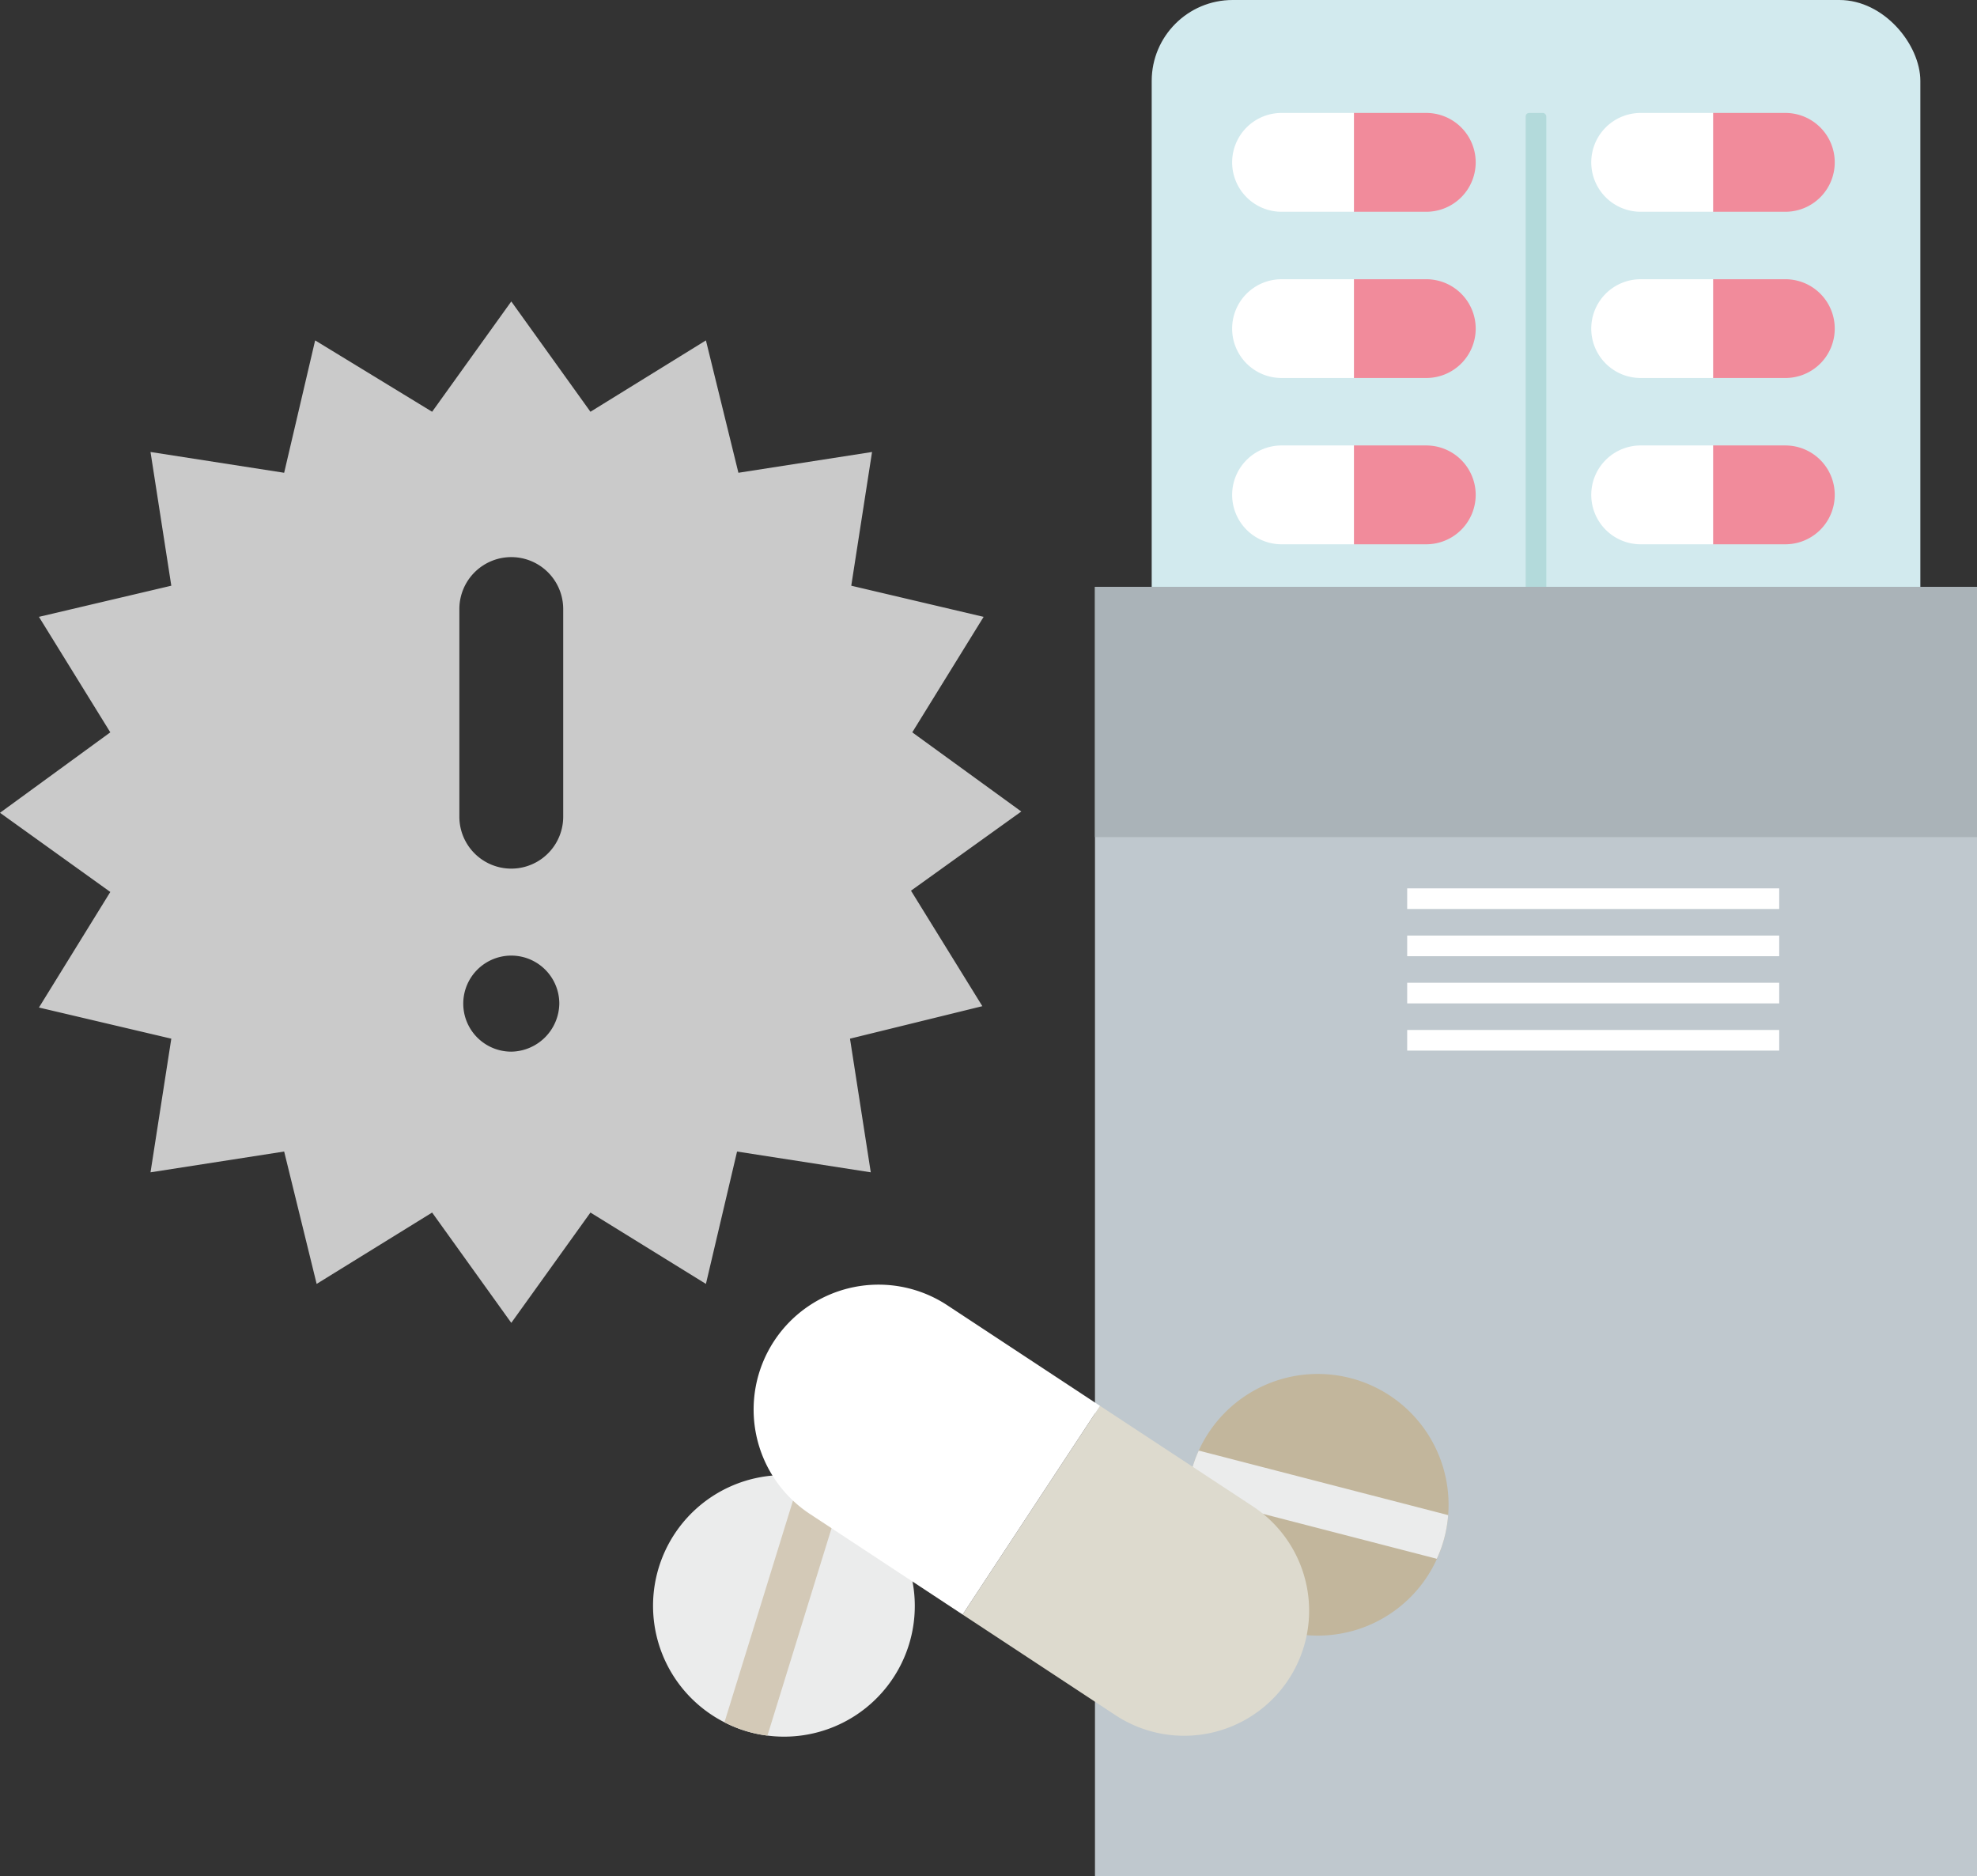
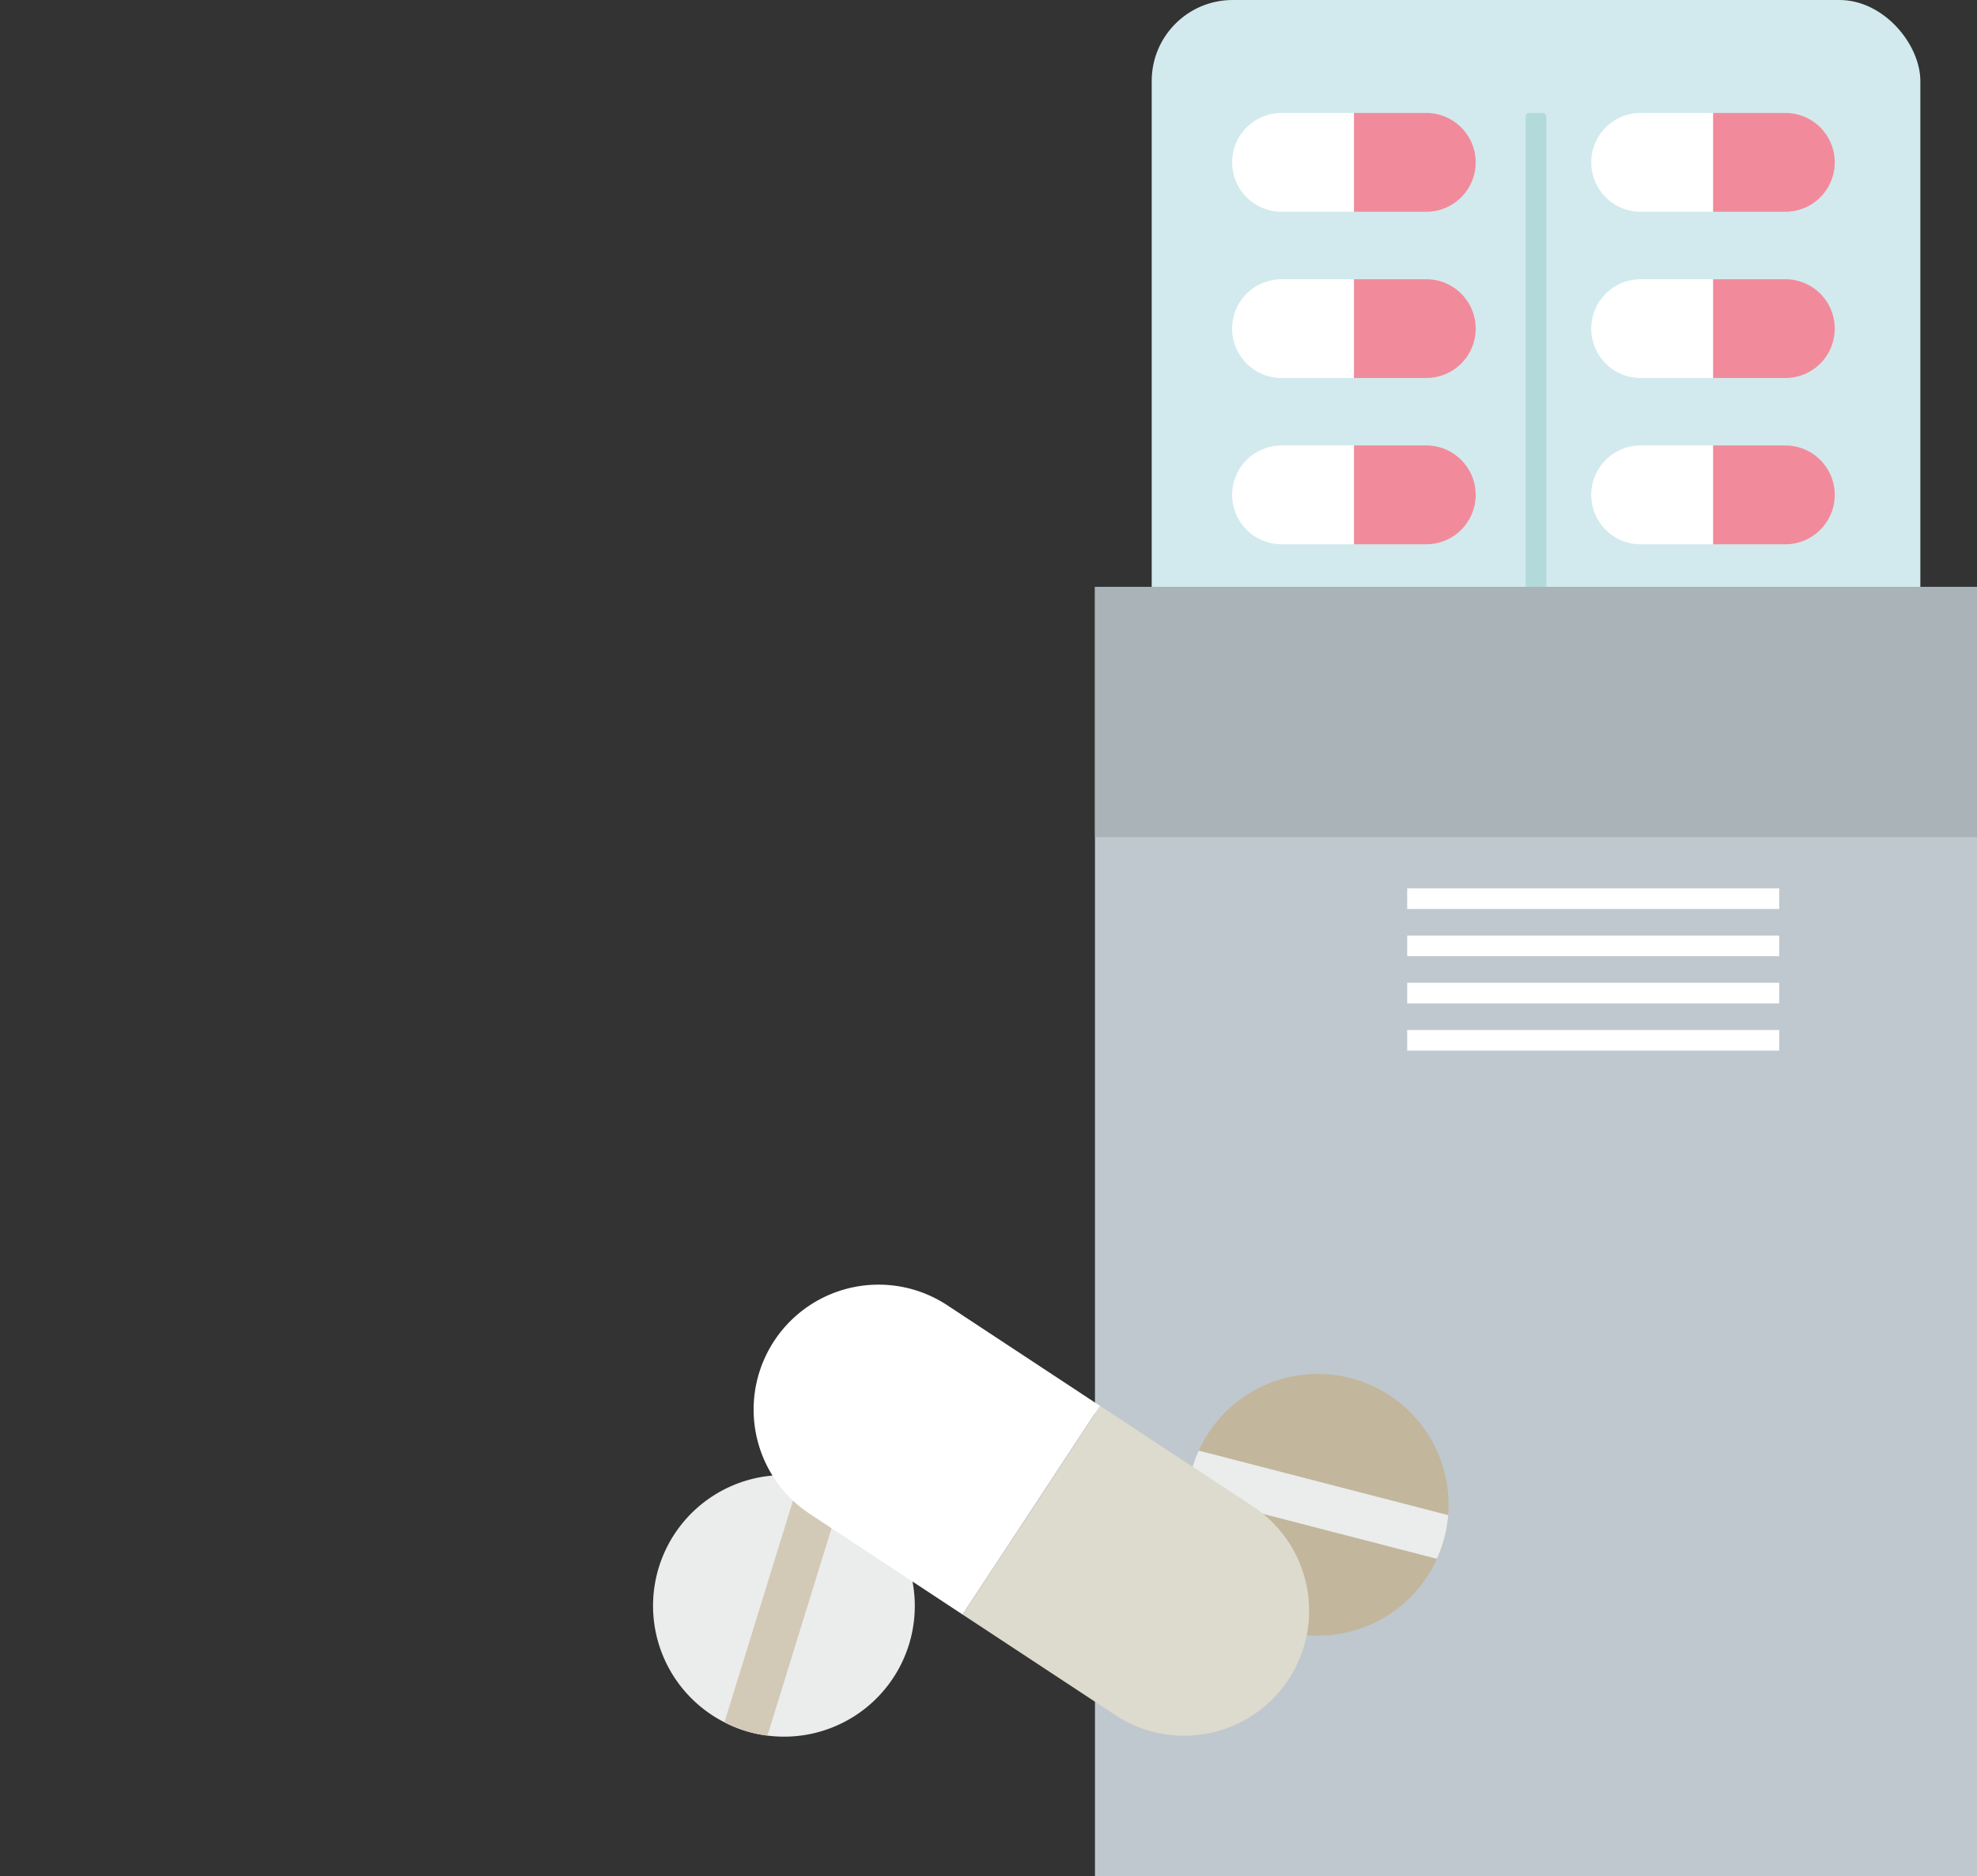
<svg xmlns="http://www.w3.org/2000/svg" viewBox="0 0 263.48 250">
  <rect x="0" y="0" width="263.48" height="250" fill="#333333" stroke="none" />
  <defs>
    <style>.cls-1,.cls-13{isolation:isolate;}.cls-2{fill:#d2eaee;}.cls-3{fill:#b3dadb;}.cls-4{fill:#bfc8ce;}.cls-13,.cls-5{fill:#fff;}.cls-6{fill:#aab3b8;}.cls-7{fill:#f18b9b;}.cls-11,.cls-8{fill:#ebecec;}.cls-9{fill:#d3c9b7;}.cls-10{fill:#c2b69c;}.cls-11{mix-blend-mode:multiply;}.cls-12{fill:#dddace;}.cls-13{opacity:0.74;}</style>
  </defs>
  <g class="cls-1">
    <g id="Ebene_2" data-name="Ebene 2">
      <g id="Ebene_1-2" data-name="Ebene 1">
        <rect class="cls-2" x="153.49" width="102.44" height="240.92" rx="10.79" />
        <rect class="cls-3" x="203.33" y="15.05" width="2.75" height="78.36" rx="0.46" />
        <rect class="cls-4" x="145.93" y="78.2" width="117.55" height="171.8" />
        <rect class="cls-5" x="187.54" y="118.38" width="49.58" height="2.75" />
        <rect class="cls-5" x="187.54" y="124.67" width="49.58" height="2.75" />
        <rect class="cls-5" x="187.54" y="130.96" width="49.58" height="2.75" />
        <rect class="cls-5" x="187.54" y="137.25" width="49.58" height="2.75" />
        <rect class="cls-6" x="145.93" y="78.2" width="117.55" height="33.35" />
        <path class="cls-7" d="M190.08,28.22a6.59,6.59,0,0,0,6.59-6.58h0a6.59,6.59,0,0,0-6.59-6.59h-9.64V28.22Z" />
        <path class="cls-5" d="M170.8,28.22h9.64V15.05H170.8a6.59,6.59,0,0,0-6.59,6.59h0A6.59,6.59,0,0,0,170.8,28.22Z" />
        <path class="cls-7" d="M237.94,28.22a6.58,6.58,0,0,0,6.58-6.58h0a6.58,6.58,0,0,0-6.58-6.59H228.3V28.22Z" />
        <path class="cls-5" d="M218.65,28.22h9.65V15.05h-9.65a6.59,6.59,0,0,0-6.58,6.59h0A6.59,6.59,0,0,0,218.65,28.22Z" />
        <path class="cls-7" d="M190.08,50.37a6.58,6.58,0,0,0,6.59-6.58h0a6.58,6.58,0,0,0-6.59-6.58h-9.64V50.37Z" />
        <path class="cls-5" d="M170.8,50.37h9.64V37.21H170.8a6.58,6.58,0,0,0-6.59,6.58h0A6.58,6.58,0,0,0,170.8,50.37Z" />
        <path class="cls-7" d="M237.94,50.37a6.57,6.57,0,0,0,6.58-6.58h0a6.57,6.57,0,0,0-6.58-6.58H228.3V50.37Z" />
        <path class="cls-5" d="M218.65,50.37h9.65V37.21h-9.65a6.58,6.58,0,0,0-6.58,6.58h0A6.58,6.58,0,0,0,218.65,50.37Z" />
        <path class="cls-7" d="M190.08,72.53a6.59,6.59,0,0,0,6.59-6.59h0a6.59,6.59,0,0,0-6.59-6.58h-9.64V72.53Z" />
        <path class="cls-5" d="M170.8,72.53h9.64V59.36H170.8a6.59,6.59,0,0,0-6.59,6.58h0A6.59,6.59,0,0,0,170.8,72.53Z" />
        <path class="cls-7" d="M237.94,72.53a6.58,6.58,0,0,0,6.58-6.59h0a6.58,6.58,0,0,0-6.58-6.58H228.3V72.53Z" />
        <path class="cls-5" d="M218.65,72.53h9.65V59.36h-9.65a6.59,6.59,0,0,0-6.58,6.58h0A6.59,6.59,0,0,0,218.65,72.53Z" />
        <path class="cls-8" d="M121.14,219.15a17.42,17.42,0,0,1-18.86,12.13,17,17,0,0,1-2.94-.63,17.17,17.17,0,0,1-2.79-1.14,17.42,17.42,0,0,1,10.14-32.8,16.1,16.1,0,0,1,2.94.64,16.78,16.78,0,0,1,2.79,1.13A17.43,17.43,0,0,1,121.14,219.15Z" />
        <path class="cls-9" d="M112.42,198.48l-10.14,32.8a17,17,0,0,1-2.94-.63,17.17,17.17,0,0,1-2.79-1.14l10.14-32.8a16.1,16.1,0,0,1,2.94.64A16.78,16.78,0,0,1,112.42,198.48Z" />
        <path class="cls-10" d="M171.26,217.4a17.42,17.42,0,0,1-13-18.27,16.42,16.42,0,0,1,.5-3,16.64,16.64,0,0,1,1-2.83,17.43,17.43,0,0,1,33.24,8.6,17.12,17.12,0,0,1-.5,3,16.47,16.47,0,0,1-1,2.84A17.43,17.43,0,0,1,171.26,217.4Z" />
        <path class="cls-11" d="M191.49,207.72l-33.23-8.59a16.42,16.42,0,0,1,.5-3,16.64,16.64,0,0,1,1-2.83l33.24,8.6a17.12,17.12,0,0,1-.5,3A16.47,16.47,0,0,1,191.49,207.72Z" />
        <path class="cls-12" d="M148.66,228.56a16.65,16.65,0,0,0,23.06-4.75h0A16.65,16.65,0,0,0,167,200.75L146.6,187.34l-18.31,27.81Z" />
        <path class="cls-5" d="M107.93,201.74l20.36,13.41,18.31-27.81-20.36-13.41a16.65,16.65,0,0,0-23.06,4.75h0A16.65,16.65,0,0,0,107.93,201.74Z" />
-         <path id="Pfad_222" data-name="Pfad 222" class="cls-13" d="M121.58,97.59l9.51-15.39-17.64-4.15,2.77-17.82L98.41,63,94.08,45.36,78.69,54.87,68.14,40.17,57.59,54.87,42,45.36,37.87,63,20.06,60.23l2.77,17.82L5.19,82.2,14.7,97.59,0,108.31l14.7,10.55-9.51,15.4,17.64,4.15-2.77,17.81,17.81-2.77,4.33,17.64,15.39-9.51,10.55,14.7,10.55-14.7,15.39,9.51,4.15-17.64,17.82,2.77-2.77-17.81,17.64-4.33-9.51-15.39,14.7-10.55ZM68.14,140.14a6.4,6.4,0,1,1,6.4-6.4A6.5,6.5,0,0,1,68.14,140.14Zm6.92-31.31a6.92,6.92,0,0,1-13.84,0V81.16a6.92,6.92,0,1,1,13.84,0Z" />
      </g>
    </g>
  </g>
</svg>